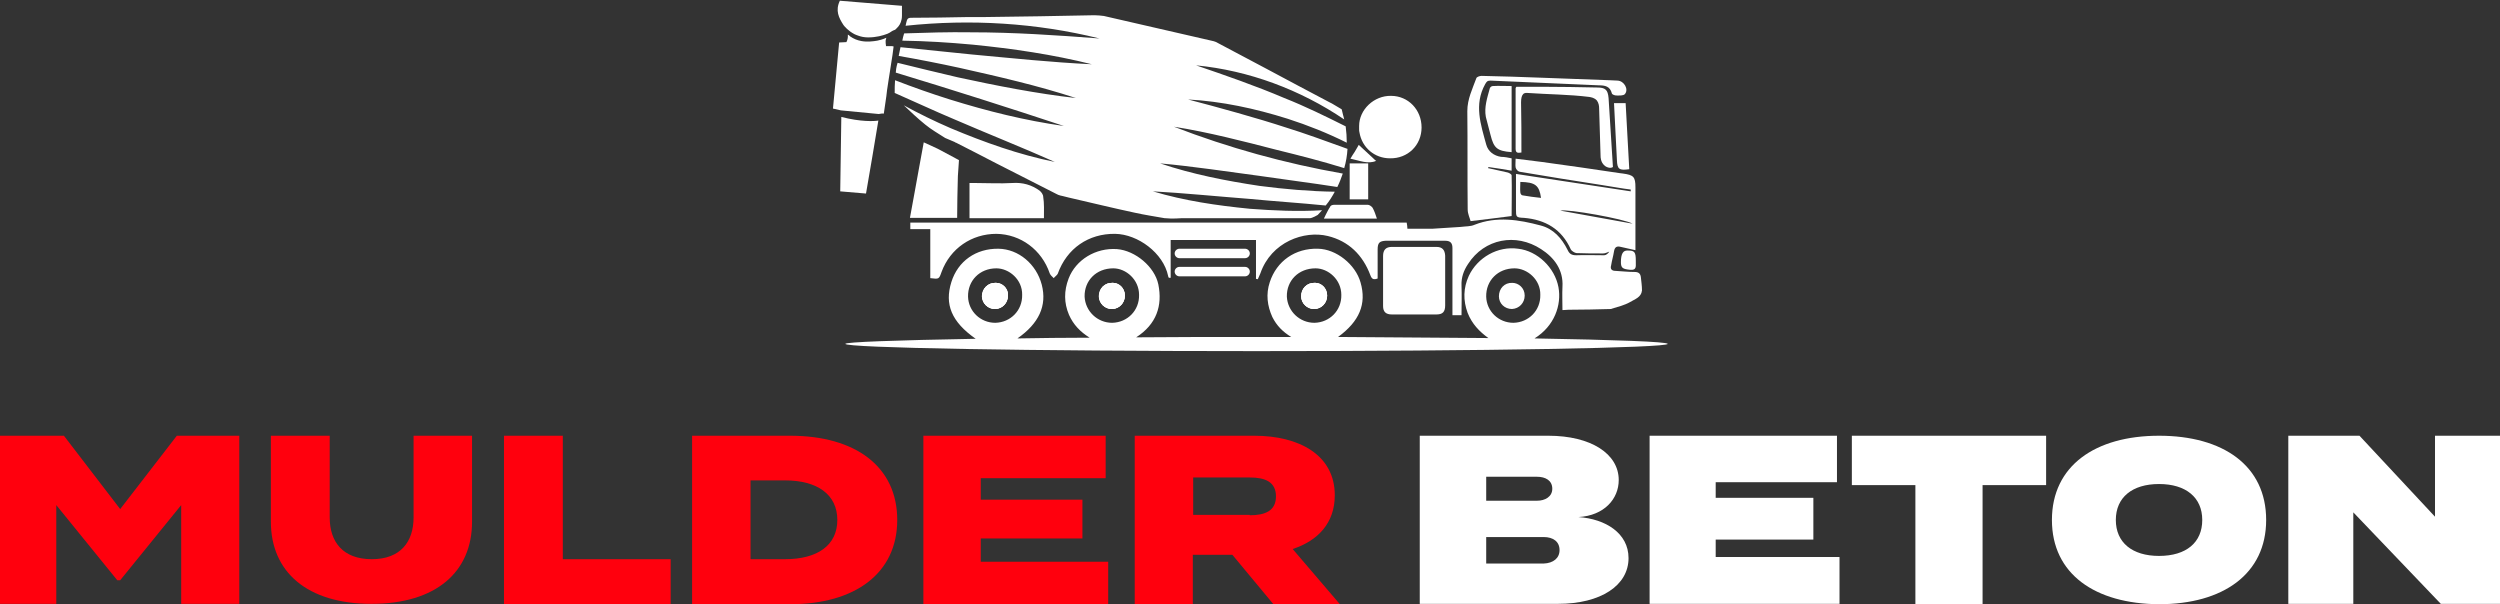
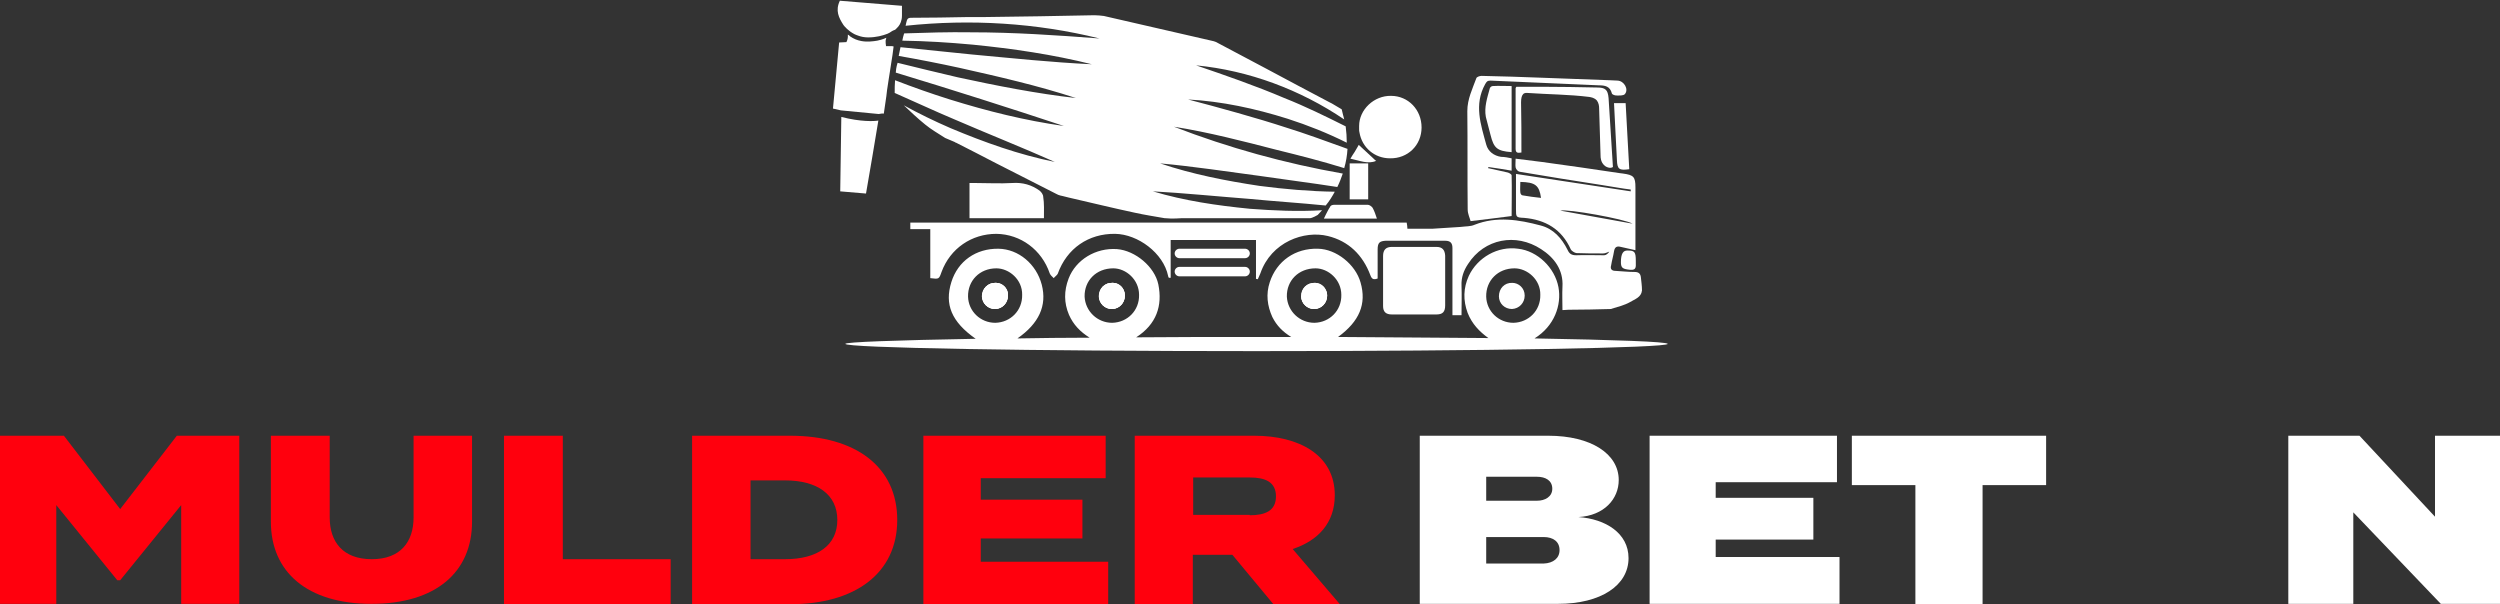
<svg xmlns="http://www.w3.org/2000/svg" version="1.1" x="0px" y="0px" viewBox="0 0 688.5 166.4" style="enable-background:new 0 0 688.5 166.4;" xml:space="preserve">
  <rect x="0" y="0" width="688.5" height="166.4" fill="#333333" stroke="none" />
  <style type="text/css">
	.st0{fill:#FFFFFF;}
	.st1{fill:#FF000D;}
</style>
  <g id="Laag_2">
    <g>
      <path class="st0" d="M451.9,76.4c-0.1-1.1-0.7-1.5-1.7-1.5c-1.8,0-3.5-0.2-5.3-0.3c-1,0-1.5-0.5-1.2-1.5c0.2-1.3,0.6-2.6,0.8-3.9    c0.2-1.2,0.8-1.5,1.9-1.2c1.3,0.3,2.7,0.6,4,0.9V51.6c0-2.9-0.5-3.4-3.4-3.8c-0.2,0-0.5-0.1-0.8-0.1c-7.2-1.1-14.4-2.1-21.6-3.1    c-2.3-0.3-4.7-0.6-7.2-0.9c0,1-0.1,1.8,0,2.4c0.1,0.5,0.6,1.1,1.1,1.2c7.6,1.3,15.2,2.5,22.9,3.7c2.6,0.4,5.2,0.9,7.7,1.2    c0,0.2,0,0.3,0,0.5c-10.5-1.6-20.9-3.2-31.6-4.8v9.7c0,2.2,0,2.3,2.2,2.4c5.9,0.5,10.4,3.1,12.9,8.7c0.2,0.4,1,0.9,1.5,1    c2.4,0.1,4.9,0.1,7.4,0.1c0.6,0,1.1-0.3,1.7-0.5c-0.3,0.5-0.9,1-1.4,1c-2.6,0-5.2-0.1-7.7,0c-1.3,0-1.9-0.4-2.4-1.5    c-1.6-3.2-3.9-5.8-7.4-6.7c-6-1.6-12.1-2.6-18.2-0.2c-1.1,0.5-2.4,0.4-3.9,0.6c-2.6,0.2-5.2,0.3-7.8,0.5h-6.8    c0-0.6-0.1-1.1-0.2-1.7H250.7v1.8h5.5v13.5c2.4,0.3,2.4,0.3,3.1-1.7c2.4-6.5,8.3-10.5,15.1-10.5c6.7,0.1,12.5,4.4,14.7,10.9    c0.2,0.5,0.7,0.9,1.1,1.3c0.3-0.4,0.9-0.8,1.1-1.2c2.5-7,8.5-11.1,15.8-11c6.3,0.1,13.3,5.3,14.6,11.6c0,0.2,0.1,0.3,0.2,0.5    c0.1,0,0.3,0,0.5,0V66.1h23.5v10.7c0.2,0,0.3,0.1,0.5,0.1c0.2-0.5,0.5-1.1,0.7-1.6c3-8.7,12.1-11.9,18.6-10.3    c5.7,1.4,9.6,5.2,11.7,10.8c0.4,1.1,0.9,1.3,2,0.9v-8c0-1.8,0.5-2.3,2.2-2.4c5.5,0,11,0,16.4,0c1.5,0,2,0.7,2,2c0,1.4,0,2.8,0,4.2    v14.3h2.5c0-2.8,0.1-5.5,0-8.1c-0.1-2.3,0.6-4.2,1.8-6c4.5-7,13.2-8.6,20.1-4.1c3.6,2.3,6.2,5.7,5.9,10.4c-0.1,2.1,0,4.2,0,6.4    c0.7,0,1.1-0.1,1.7-0.1c3.9,0,7.8-0.1,11.6-0.2c1.9-0.6,3.7-1,5.3-1.9c1.3-0.8,3.1-1.3,3.3-3.2C452.2,78.6,452,77.5,451.9,76.4z     M419.3,53.8c-0.3,0-0.6-0.5-0.6-0.8c-0.1-0.9,0-1.9,0-2.9c4.1,0.1,5.2,0.9,5.7,4.4C422.6,54.3,420.9,54.1,419.3,53.8z M429.7,58    c2-0.5,17.7,2.3,19.9,3.6C442.9,60.4,436.3,59.2,429.7,58z" />
      <path class="st0" d="M416.3,43.6c0,1.1,0,2.2,0,3.4c-2.2-0.4-4.3-0.7-6.4-1c0,0.1,0,0.2-0.1,0.3c1.8,0.4,3.6,0.8,5.4,1.2    c0.4,0.1,1.1,0.5,1.1,0.8c0.1,3.8,0,7.6,0,11.2c-3.7,0.5-7.3,0.9-11.3,1.4c-0.2-0.8-0.8-2-0.8-3.2c-0.1-9,0-18-0.1-27.1    c0-3.3,1.4-6.1,2.5-9.1c0.1-0.3,0.9-0.6,1.4-0.6c5.5,0.1,11,0.3,16.4,0.5c6.3,0.2,12.7,0.5,19,0.7c0.7,0,1.4,0.1,2.1,0.1    c1.8,0.1,3.1,2.4,2,3.7c-0.4,0.5-1.6,0.4-2.4,0.4c-0.4,0-1.2-0.3-1.2-0.6c-0.5-1.9-1.8-2.2-3.6-2.2c-9.9-0.4-19.9-0.9-29.8-1.3    c-0.9,0-1.1,0.3-1.5,1c-3.1,5.6-1.2,11.1,0.3,16.6c0.5,1.9,2.1,3.1,4.1,3.4C414.4,43.2,415.3,43.4,416.3,43.6z" />
      <path class="st0" d="M398,77.3c0,2.3,0,4.5,0,6.8c0,1.8-0.7,2.5-2.4,2.5c-4.1,0-8.2,0-12.3,0c-1.6,0-2.4-0.7-2.4-2.3    c0-4.6,0-9.2,0-13.8c0-1.7,0.8-2.5,2.4-2.5c4.1,0,8.2,0,12.3,0c1.6,0,2.3,0.8,2.4,2.4C398,72.6,398,74.9,398,77.3z" />
      <path class="st0" d="M287.5,60.1c-6.9,0-13.6,0-20.5,0c0-3.2,0-6.3,0-9.7c0.5,0,1,0,1.5,0c3.4,0,6.9,0.2,10.3,0    c2.8-0.2,5.3,0.5,7.5,2.1c0.5,0.4,1,1.1,1,1.7C287.6,56,287.5,58,287.5,60.1z" />
-       <path class="st0" d="M263.6,60c-4.4,0-8.6,0-13,0c0.4-2.4,0.9-4.7,1.3-7.1c0.8-4.6,1.7-9.2,2.5-13.7c1.4,0.6,2.8,1.3,4.1,1.9    c1.9,1,3.7,2,5.6,3c-0.1,1.5-0.2,2.9-0.3,4.4C263.7,52.5,263.6,56.3,263.6,60z" />
      <path class="st0" d="M419,42c-0.8,0.1-1.6,0.3-1.6-1c0-5.6,0-11.1,0-16.7c0-0.1,0.1-0.2,0.2-0.4c2.3,0,4.7,0,7.1,0    c5,0,10.1,0.1,15.1,0.2c2.3,0,3,0.6,3.2,2.9c0.4,6.4,0.8,12.7,1.2,19c-0.1,0.1-0.3,0.1-0.5,0.2c-0.9,0.1-1.6-0.4-1.8-0.6    c-1.1-0.9-1.1-2.4-1.1-2.6c-0.1-4.4-0.3-8.8-0.4-13.2c0-0.6-0.1-1.4-0.6-2.1c-0.7-0.8-1.6-0.9-2.1-1c-5.6-0.7-11.3-0.7-17-1.1    c-0.2,0-0.8-0.1-1.2,0.3c-0.4,0.4-0.6,1.1-0.6,2.3C419,32.6,419,37.3,419,42z" />
      <path class="st0" d="M416.3,41.9c-4-0.3-4.9-1.1-5.8-4.7c-0.4-1.7-0.9-3.3-1.3-5c-0.5-2.7,0.4-5.3,1.1-7.9    c0.1-0.3,0.5-0.6,0.8-0.6c1.7-0.1,3.4,0,5.2,0C416.3,29.9,416.3,35.8,416.3,41.9z" />
      <path class="st0" d="M444.5,28.4c1.1,0,2.1,0,3.2,0c0.3,6.1,0.7,12.2,1,18.2c-2.8,0.4-3.3,0-3.4-2.5    C445,38.9,444.8,33.7,444.5,28.4z" />
      <path class="st0" d="M450.5,71.9c-0.1,1.1,0.5,2.6-1.6,2.4c-2-0.2-2.5-0.5-2.5-2.1c0-2.3,0.6-3.3,1.9-3.2    C450.2,69,450.5,69.4,450.5,71.9z" />
      <path class="st0" d="M419.9,81.4c0,2-1.5,3.6-3.5,3.7c-2,0-3.6-1.5-3.6-3.5c0-2.1,1.5-3.8,3.7-3.7    C418.2,77.9,419.9,79.3,419.9,81.4z" />
      <path class="st0" d="M342.9,71.1h-18.1c-0.7,0-1.3-0.6-1.3-1.3s0.6-1.3,1.3-1.3h18.1c0.7,0,1.3,0.6,1.3,1.3S343.6,71.1,342.9,71.1    z" />
      <path class="st0" d="M342.9,76.1h-18.1c-0.7,0-1.3-0.6-1.3-1.3c0-0.7,0.6-1.3,1.3-1.3h18.1c0.7,0,1.3,0.6,1.3,1.3    C344.2,75.5,343.6,76.1,342.9,76.1z" />
      <path class="st0" d="M274.2,77.9c-2.2,0-3.8,1.6-3.8,3.7c0,1.9,1.7,3.5,3.6,3.5c2,0,3.6-1.7,3.5-3.7    C277.7,79.3,275.9,77.9,274.2,77.9z M362.1,77.9c-2.3,0-3.8,1.6-3.8,3.7c0,1.9,1.7,3.5,3.6,3.5c2,0,3.6-1.7,3.5-3.7    C365.5,79.3,363.8,77.9,362.1,77.9z M306.4,77.9c-2.3,0-3.8,1.6-3.8,3.7c0,1.9,1.7,3.5,3.6,3.5c2,0,3.6-1.7,3.5-3.7    C309.8,79.3,308.1,77.9,306.4,77.9z" />
      <path class="st0" d="M422.6,93.2c5.5-3.4,7.5-9.2,6.6-14.1c-1-5.4-5.8-10-11.1-10.6c-5.6-0.8-11.2,2.4-13.6,7.5    c-1.5,3.3-1.6,6.7-0.3,10.2c1.2,3,3.2,5.1,5.7,6.9c-12.3-0.1-26.3-0.2-41.4-0.3c5.9-4.3,7.9-9.1,6.2-15c-1.4-5-6.7-9.2-11.7-9.3    c-6.3-0.2-11.4,3.4-13.3,9.2c-1.1,3.3-0.7,6.5,0.7,9.6c1.2,2.4,2.9,4.1,5.2,5.5h-9.7c-11.5,0-22.6,0-33,0.1    c5.6-3.6,7.3-8.7,6.1-14.6c-1-4.8-6.3-9.3-11.4-9.7c-5.8-0.4-11.3,2.9-13.3,8.1c-1.3,3.4-1.3,6.7,0.1,10c1.2,2.7,3.1,4.7,5.7,6.3    c-7,0-13.7,0.1-19.9,0.2c5.9-4.1,8.2-9,6.7-14.8c-1.5-5.7-6.4-9.8-11.9-9.9c-6.2-0.1-11.2,3.4-13,9.2c-1.9,6.1,0,10.9,6.7,15.6    c-22.1,0.4-35.9,0.9-35.9,1.4c0,1.1,50.7,2,113.3,2c62.5,0,113.2-0.9,113.2-2C459,94.1,445,93.6,422.6,93.2z M274.1,88.9    c-4.1,0-7.4-3.2-7.5-7.2c-0.1-4.4,3.2-7.8,7.8-7.8c3.5,0,7.2,3.1,7.1,7.3C281.6,85.5,278.3,88.8,274.1,88.9z M306.3,88.9    c-4.1,0-7.4-3.2-7.6-7.2c-0.1-4.4,3.2-7.8,7.9-7.8c3.5,0,7.1,3.1,7.1,7.3C313.8,85.5,310.5,88.8,306.3,88.9z M362,88.9    c-4.1,0-7.4-3.2-7.6-7.2c-0.1-4.4,3.2-7.8,7.9-7.8c3.5,0,7.1,3.1,7.1,7.3C369.5,85.5,366.2,88.8,362,88.9z M416.8,88.9    c-4.1,0-7.4-3.2-7.5-7.2c-0.1-4.4,3.2-7.8,7.8-7.8c3.5,0,7.2,3.1,7.1,7.3C424.3,85.5,421,88.8,416.8,88.9z" />
      <path class="st0" d="M365.5,81.4c0,2-1.5,3.6-3.5,3.7c-2,0-3.6-1.5-3.6-3.5c0-2.1,1.5-3.8,3.8-3.7    C363.8,77.9,365.5,79.3,365.5,81.4z" />
-       <path class="st0" d="M365.5,81.4c0,2-1.5,3.6-3.5,3.7c-2,0-3.6-1.5-3.6-3.5c0-2.1,1.5-3.8,3.8-3.7    C363.8,77.9,365.5,79.3,365.5,81.4z" />
+       <path class="st0" d="M365.5,81.4c0,2-1.5,3.6-3.5,3.7c-2,0-3.6-1.5-3.6-3.5C363.8,77.9,365.5,79.3,365.5,81.4z" />
      <path class="st0" d="M309.8,81.4c0,2-1.5,3.6-3.5,3.7c-2,0-3.6-1.5-3.6-3.5c0-2.1,1.5-3.8,3.8-3.7    C308.1,77.9,309.8,79.3,309.8,81.4z" />
      <path class="st0" d="M309.8,81.4c0,2-1.5,3.6-3.5,3.7c-2,0-3.6-1.5-3.6-3.5c0-2.1,1.5-3.8,3.8-3.7    C308.1,77.9,309.8,79.3,309.8,81.4z" />
      <path class="st0" d="M277.6,81.4c0,2-1.5,3.6-3.5,3.7c-2,0-3.6-1.5-3.6-3.5c0-2.1,1.6-3.8,3.8-3.7    C275.9,77.9,277.7,79.3,277.6,81.4z" />
      <path class="st0" d="M277.6,81.4c0,2-1.5,3.6-3.5,3.7c-2,0-3.6-1.5-3.6-3.5c0-2.1,1.6-3.8,3.8-3.7    C275.9,77.9,277.7,79.3,277.6,81.4z" />
      <path class="st0" d="M354.1,35.1c4.9,1.5,11.2,3.8,17,5.9c-0.1,1.8-0.4,3.6-0.9,5.3c-6.1-1.9-12.4-3.5-18.5-5    c-9.3-2.4-18.9-4.9-28.4-6.4c15,5.8,30.6,10.1,46.5,12.9c-0.4,1.2-0.9,2.5-1.5,3.7c-7-1.1-15-2.1-21-3c-8.1-1.1-19.7-2.8-27.8-3.5    c8.9,3,18.1,4.8,27.4,6.2c6.9,0.9,13.8,1.5,20.7,1.6c-0.7,1.3-1.5,2.6-2.5,3.8c-6.9-0.7-14.7-1.2-20.7-1.8    c-7.9-0.6-19.1-1.7-26.9-2.1c8.7,2.6,17.6,3.9,26.7,4.8c6.6,0.5,13.2,0.8,19.9,0.4c-0.4,0.4-0.8,0.9-1.2,1.3c0,0-1.5,0.9-2.2,0.9    h-35.4c0,0-2.6,0.2-4.3,0h-0.2c-2.8-0.5-5.5-0.9-8.2-1.5c-6.1-1.3-12.2-2.8-18.3-4.2c-0.5-0.1-1.1-0.3-1.6-0.4    c0,0-1.2-0.2-1.8-0.6c-5.7-2.9-11.2-5.7-16.7-8.5c-3.6-1.9-7.2-3.7-10.9-5.6c-0.1,0-0.3-0.1-0.4-0.2l-2.6-1.1    c-2-1.3-3.8-2.3-5.5-3.7c-2.1-1.7-4-3.5-5.9-5.3c4.2,2.3,8.5,4.4,12.9,6.3c9.3,3.9,18.8,7.3,28.7,9.3c-9-4-18.6-7.8-27.6-11.7    c-5.5-2.3-11-4.9-16.5-7.3c0-1.2,0-2.3,0.1-3.5c4.9,1.9,10,3.7,15.1,5.3c10.3,3.2,20.7,5.8,31.4,7.3c-14.8-4.9-30.8-10-46.3-14.7    c0-0.3,0.1-0.7,0.1-1c0.1-0.6,0.2-1.1,0.4-1.7c5.6,1.4,11.1,2.7,16.6,4c10.6,2.3,21.8,4.5,32.5,5.7c-10.4-3.4-21.3-5.9-32-8.3    c-5.5-1.2-11.1-2.3-16.8-3.3c0.2-0.8,0.3-1.6,0.5-2.4c6.8,0.7,13.9,1.4,19.6,2c10.9,1,22.2,2.2,33.1,2.7    c-10.8-2.7-21.8-4.3-32.8-5.4c-6.5-0.6-12.9-1-19.4-1.1c0.1-0.7,0.3-1.3,0.5-2c6.1-0.2,12.2-0.4,18.4-0.3    c11.8,0,23.6,0.8,35.4,1.7c-17.4-4.3-35.5-5.4-53.4-3.5c0.1-0.3,0.1-0.6,0.2-0.9c0.2-0.8,0.3-1.3,1.3-1.3c5.2,0,10.4-0.1,15.6-0.2    h0.6l3.4,0l0.6,0c10.1-0.1,20.1-0.3,30.2-0.5c0,0,0,0,0.1,0c0.5,0,2.1,0.1,2.6,0.2c9.9,2.3,19.7,4.5,29.6,6.8c0,0,1.2,0.2,1.9,0.7    c4.5,2.4,8.9,4.7,13.2,7c5.8,3.1,11.6,6.2,17.5,9.3c0.2,0.1,0.4,0.2,0.6,0.3l2.7,1.6c0.2,1,0.5,1.9,0.7,2.8    c-12.1-8.2-26.3-13.5-40.8-14.9c8.2,2.8,16.3,5.6,24.3,9c5.8,2.3,11.3,5,16.9,7.8c0.2,1.5,0.3,3.1,0.3,4.5    c-5.2-2.6-10.7-4.8-16.3-6.6c-8.9-2.8-18.1-4.8-27.4-5.3C335.3,29.5,346.5,32.6,354.1,35.1z" />
      <path class="st0" d="M379.2,60.2h-14.6c0.4-0.8,0.7-1.5,1.1-2.2c0.2-0.4,0.4-0.7,0.6-1c0-0.1,0.1-0.2,0.1-0.2    c0.2-0.3,0.7-0.4,1.1-0.4c3.1,0,6.1,0,9.2,0c0.4,0,1,0.4,1.3,0.8C378.5,58.1,378.8,59,379.2,60.2z" />
      <g>
        <path class="st0" d="M246.1,12.7L246.1,12.7c-0.2,0-0.5,0-0.7,0C245.6,12.7,245.8,12.7,246.1,12.7z" />
      </g>
      <path class="st0" d="M391.5,35.1c0,4.9-3.8,8.6-8.7,8.5c-4.3,0-7.7-3-8.4-7.1c-0.1-0.3-0.1-0.6-0.1-1c0-0.3,0-0.6,0-0.8    c0-4.5,4.1-8.4,8.8-8.3C387.8,26.4,391.5,30.2,391.5,35.1z" />
      <rect x="371.7" y="45" class="st0" width="5.1" height="9.9" />
      <path class="st0" d="M379,44.3c-2.3,1-4.6-0.1-7.1-0.6c0.4-0.7,0.8-1.3,1.2-1.9c0.2-0.4,0.5-0.8,0.7-1.2c0.2-0.3,0.3-0.5,0.4-0.7    c0.9,0.8,1.8,1.7,2.7,2.5c0.5,0.5,1,0.9,1.5,1.4C378.6,44,378.8,44.2,379,44.3z" />
      <g id="TAHb0a_00000149374159271774355750000000729845438615568772_">
        <g>
          <path class="st0" d="M231.7,32.2c-0.1,6.9-0.2,13.7-0.3,20.5l7.1,0.6c1.2-6.8,2.3-13.5,3.4-20.1      C240.8,33.4,237.1,33.6,231.7,32.2z M245.4,12.7c0.2,0,0.5,0.1,0.7,0.1v0C245.8,12.7,245.6,12.7,245.4,12.7z" />
          <path class="st0" d="M248.4,1.6c0,0.9,0,1.6,0,2.7c0,1.4-0.5,2.4-1,3c-0.5,0.6-0.9,0.9-0.9,0.9c-0.6,0.2-1.1,0.5-1.5,0.8      c0,0,0,0,0,0c-0.2,0.1-0.4,0.2-0.6,0.3c-1.3,0.5-3.1,1-5.3,1c-1.1,0-2-0.2-2.8-0.5c-0.4-0.1-0.7-0.3-1-0.4      c-1.7-0.9-2.7-2.1-3-2.5c0,0,0,0,0,0c0,0,0,0,0,0c0,0,0,0,0,0c0,0,0,0,0,0c-1.3-2-2.3-4-1-6.7L248.4,1.6z" />
          <path class="st0" d="M246.1,12.8l-0.3,2.3l-0.3,1.9l-0.4,2.6l-0.3,1.9l-0.5,3.3l-0.2,1.7l-0.7,4.8c-0.3-0.1-0.8,0-1.4,0.1      l-10.4-1c-0.8-0.2-1.4-0.3-2.2-0.5l1.7-18.2c0.7,0,1.3-0.1,2-0.1c0.3-0.6,0.4-1.1,0.4-1.6c0-0.1,0-0.2,0-0.2c0-0.1,0-0.2,0-0.3      c0.1,0.1,0.2,0.2,0.3,0.2c0.1,0.1,0.2,0.2,0.3,0.3c1,0.7,2,1.1,3.1,1.3c1.6,0.3,3.2,0.1,4.4-0.1c1.5-0.3,2.5-0.8,2.5-0.8      c-0.1,0.2-0.1,0.5-0.2,0.8c0,0.4,0,0.9,0.1,1.4c0,0,0,0.1,0,0.1c0.4,0,0.8,0,1.3,0C245.6,12.7,245.8,12.7,246.1,12.8z" />
        </g>
      </g>
    </g>
    <g>
      <path class="st1" d="M65.9,120v46.3h-16v-27.2l-16.8,20.7h-0.8l-16.8-20.7v27.2H0V120h17.6l15.5,20.2L48.7,120H65.9z" />
      <path class="st1" d="M130,120v23.7c0,13.8-9.9,22.6-27.7,22.6c-17.7,0-27.7-8.8-27.7-22.6V120h16.2v22.5c0,6.7,3.6,11.5,11.6,11.5    c7.9,0,11.5-4.8,11.5-11.5V120H130z" />
      <path class="st1" d="M184.7,154v12.4h-45.9V120H155v34H184.7z" />
      <path class="st1" d="M247.1,143.2c0,14.6-11.5,23.2-29.5,23.2h-27V120h27C235.6,120,247.1,128.5,247.1,143.2z M230.6,143.2    c0-7-5.5-10.9-14.4-10.9h-9.5V154h9.5C225.1,154,230.6,150.2,230.6,143.2z" />
      <path class="st1" d="M305.2,154.7v11.7h-50.9V120h50.2v11.7h-34.4v5.9h28v10.7h-28v6.4H305.2z" />
      <path class="st1" d="M350.7,166.4l-11.3-13.6h-10.9v13.6h-16V120h32.9c12.4,0,22.2,5.3,22.2,16.4c0,7.6-4.6,12.5-11.6,14.8    l13,15.2H350.7z M344.2,141.9c4.2,0,7.2-1.2,7.2-5.2c0-4-3-5.2-7.2-5.2h-15.6v10.3H344.2z" />
      <path class="st0" d="M448.5,153.7c0,7.5-7.6,12.6-19.4,12.6H391V120h35.4c11.8,0,19.4,5,19.4,12.2c0,5.2-4,9.8-11.1,10.2    C442.1,142.9,448.5,146.8,448.5,153.7z M409.3,137.9h14c2.2,0,4.2-1.1,4.2-3.3c0-2.3-1.9-3.3-4.2-3.3h-14V137.9z M429.5,151.5    c0-2.3-1.7-3.6-4.4-3.6h-15.8v7.3h15.8C427.8,155.1,429.5,153.7,429.5,151.5z" />
      <path class="st0" d="M506.6,153.5v12.8h-52.3V120h51.6v12.8h-33.4v4.3h26.9v11.5h-26.9v4.8H506.6z" />
      <path class="st0" d="M563.5,133.6H546v32.8h-18.5v-32.8H510V120h53.5V133.6z" />
-       <path class="st0" d="M565.1,143.2c0-14.9,11.9-23.2,29.5-23.2c17.6,0,29.5,8.2,29.5,23.2c0,14.9-11.9,23.2-29.5,23.2    C577,166.3,565.1,158.1,565.1,143.2z M606.5,143.2c0-6.2-4.5-9.9-11.9-9.9c-7.4,0-11.9,3.7-11.9,9.9c0,6.2,4.5,9.9,11.9,9.9    C602.1,153.1,606.5,149.4,606.5,143.2z" />
      <path class="st0" d="M688.5,120v46.3h-16.3l-24.1-25.2v25.2h-17.9V120h19.6l20.8,22.3V120H688.5z" />
    </g>
  </g>
  <g id="truck_tekening">
</g>
</svg>